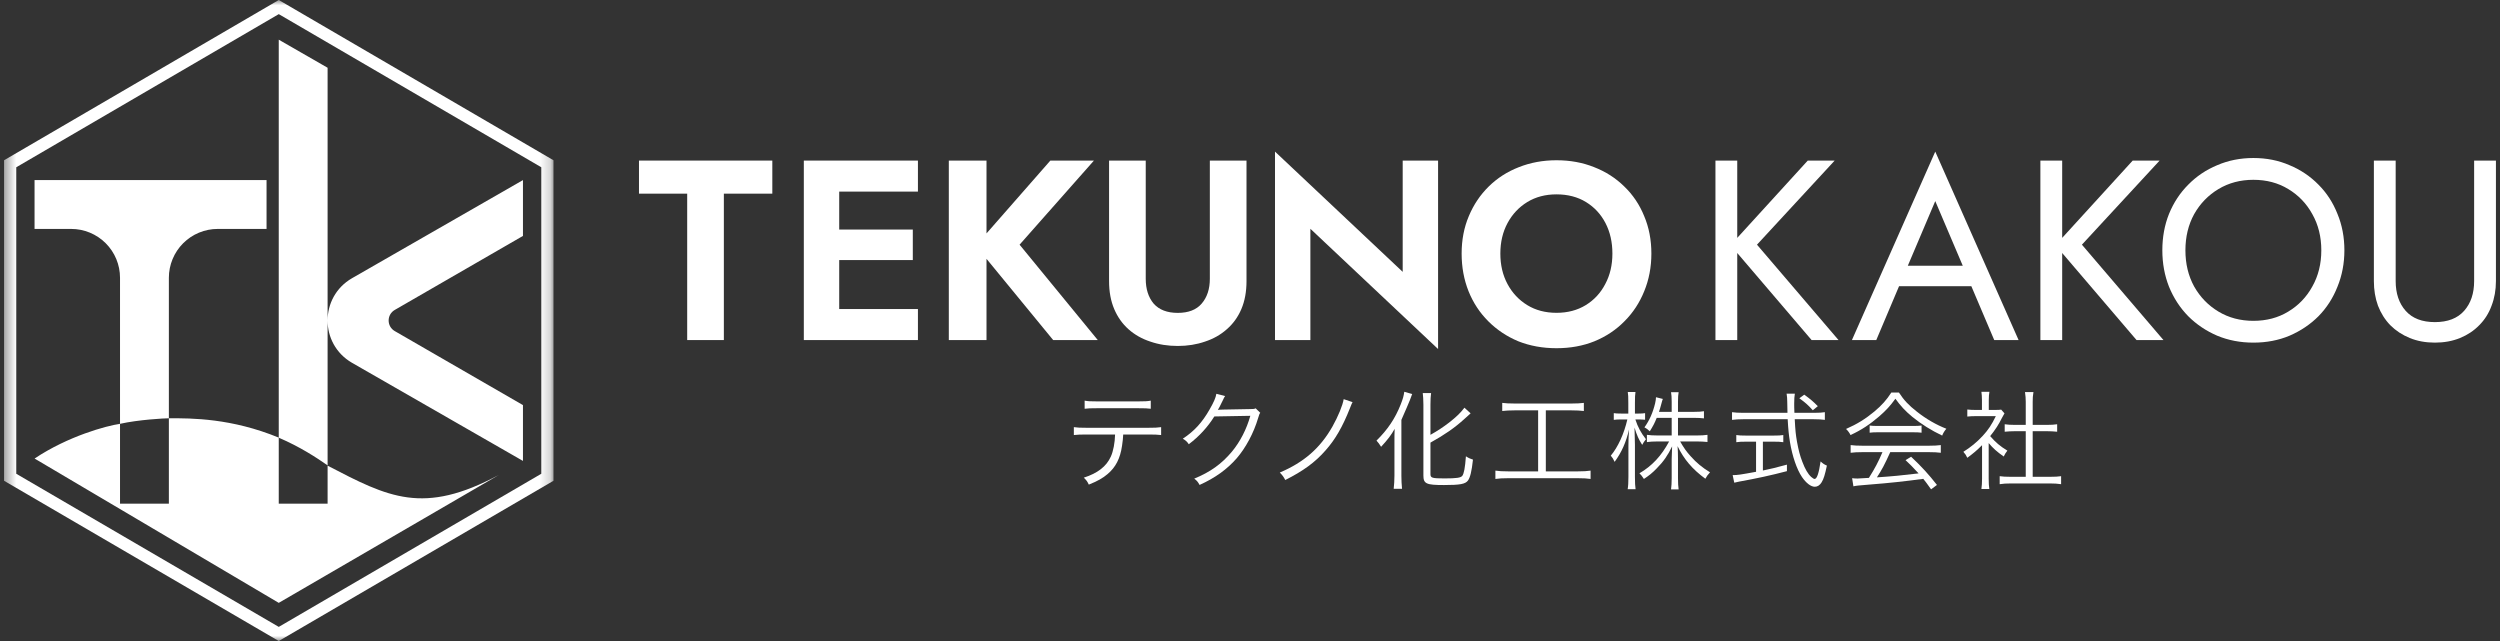
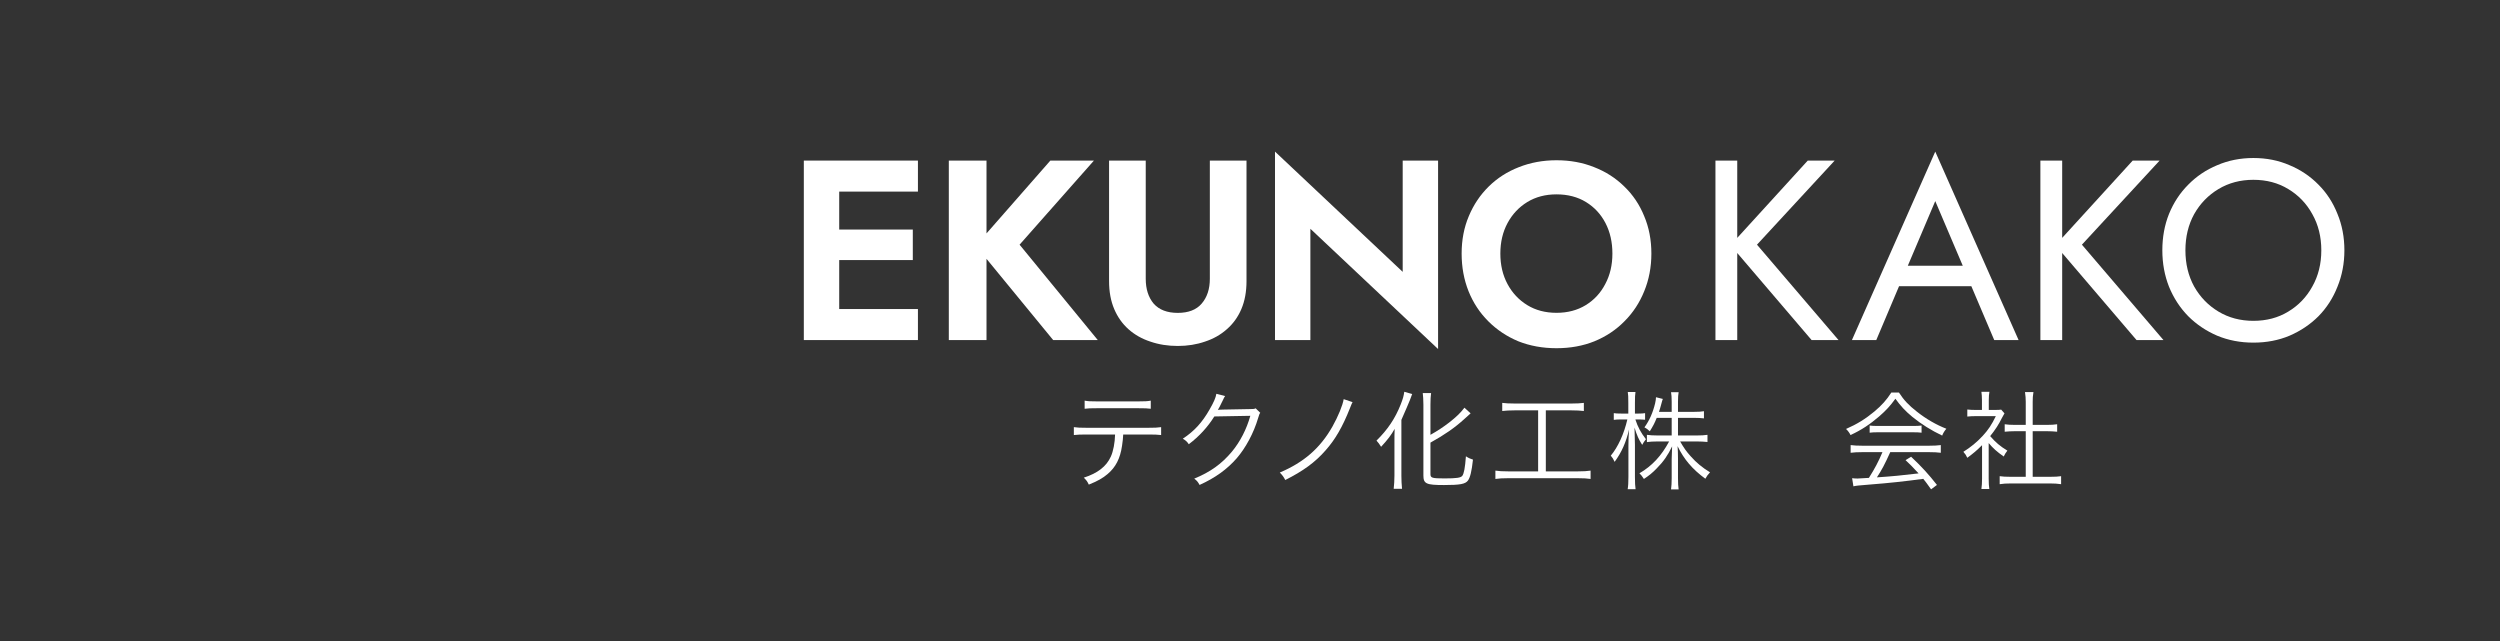
<svg xmlns="http://www.w3.org/2000/svg" width="234" height="60" viewBox="0 0 234 60" fill="none">
  <rect x="0" y="0" width="234" height="60" fill="#333333" stroke="none" />
  <g clip-path="url(#clip0_10237_4181)">
    <mask id="mask0_10237_4181" style="mask-type:luminance" maskUnits="userSpaceOnUse" x="0" y="0" width="52" height="60">
-       <path d="M51.807 0H0.379V60H51.807V0Z" fill="white" />
-     </mask>
+       </mask>
    <g mask="url(#mask0_10237_4181)">
      <path fill-rule="evenodd" clip-rule="evenodd" d="M30.663 6.342L26.091 3.714V40.961C21.663 39.142 17.949 39.142 15.806 39.15V26C15.806 25.399 15.924 24.805 16.154 24.25C16.384 23.696 16.72 23.192 17.145 22.767C17.569 22.343 18.073 22.006 18.628 21.776C19.182 21.546 19.777 21.428 20.377 21.428H24.949V16.857H3.234V21.428H6.663C7.263 21.428 7.858 21.546 8.412 21.776C8.967 22.006 9.471 22.343 9.895 22.767C10.32 23.192 10.657 23.696 10.886 24.25C11.116 24.805 11.234 25.399 11.234 26V39.67C9.949 39.857 6.379 40.822 3.236 42.919L26.091 56.428L46.684 44.459C39.609 48.243 36.373 46.558 30.669 43.589L30.663 43.586V30C30.663 31.54 31.425 33.079 32.949 33.959L48.949 43.142V37.917L36.949 30.989L36.947 30.988C36.187 30.548 36.187 29.449 36.949 29.01L48.949 22.082V16.857L32.949 26.041C31.425 26.92 30.663 28.46 30.663 29.999V6.342ZM30.663 43.56C29.663 42.857 28.091 41.825 26.091 40.968V47.142H30.663V43.56ZM15.806 39.151V47.142H11.234V39.67C12.949 39.285 15.377 39.151 15.806 39.151Z" fill="white" />
      <path fill-rule="evenodd" clip-rule="evenodd" d="M26.093 1.323L1.522 15.656V44.344L26.093 58.677L50.665 44.344V15.656L26.093 1.323ZM51.807 15L26.093 0L0.379 15V45L26.093 60L51.807 45V15Z" fill="white" />
    </g>
    <path d="M140.433 23.736C140.433 24.808 140.657 25.76 141.105 26.592C141.553 27.424 142.169 28.08 142.953 28.56C143.737 29.04 144.649 29.28 145.689 29.28C146.729 29.28 147.641 29.04 148.425 28.56C149.209 28.08 149.817 27.424 150.249 26.592C150.697 25.76 150.921 24.808 150.921 23.736C150.921 22.664 150.705 21.712 150.273 20.88C149.841 20.048 149.233 19.392 148.449 18.912C147.665 18.432 146.745 18.192 145.689 18.192C144.649 18.192 143.737 18.432 142.953 18.912C142.169 19.392 141.553 20.048 141.105 20.88C140.657 21.712 140.433 22.664 140.433 23.736ZM136.809 23.736C136.809 22.456 137.033 21.288 137.481 20.232C137.929 19.16 138.553 18.232 139.353 17.448C140.153 16.664 141.089 16.064 142.161 15.648C143.249 15.216 144.425 15 145.689 15C146.969 15 148.145 15.216 149.217 15.648C150.289 16.064 151.225 16.664 152.025 17.448C152.841 18.232 153.465 19.16 153.897 20.232C154.345 21.288 154.569 22.456 154.569 23.736C154.569 25 154.345 26.176 153.897 27.264C153.465 28.336 152.849 29.272 152.049 30.072C151.265 30.872 150.329 31.496 149.241 31.944C148.169 32.376 146.985 32.592 145.689 32.592C144.393 32.592 143.201 32.376 142.113 31.944C141.041 31.496 140.105 30.872 139.305 30.072C138.505 29.272 137.889 28.336 137.457 27.264C137.025 26.176 136.809 25 136.809 23.736Z" fill="white" />
    <path d="M131.292 15.03H134.604V32.67L122.652 21.414V31.83H119.34V14.19L131.292 25.446V15.03Z" fill="white" />
    <path d="M103.809 15.03H107.241V26.094C107.241 27.054 107.489 27.83 107.985 28.422C108.497 28.998 109.249 29.286 110.241 29.286C111.233 29.286 111.977 28.998 112.473 28.422C112.985 27.83 113.241 27.054 113.241 26.094V15.03H116.673V26.31C116.673 27.302 116.513 28.174 116.193 28.926C115.873 29.678 115.417 30.31 114.825 30.822C114.249 31.334 113.569 31.718 112.785 31.974C112.001 32.246 111.153 32.382 110.241 32.382C109.313 32.382 108.457 32.246 107.673 31.974C106.889 31.718 106.209 31.334 105.633 30.822C105.057 30.31 104.609 29.678 104.289 28.926C103.969 28.174 103.809 27.302 103.809 26.31V15.03Z" fill="white" />
    <path d="M88.809 15.03H92.337V31.83H88.809V15.03ZM98.313 15.03H102.392L95.433 22.902L102.752 31.83H98.577L91.329 22.998L98.313 15.03Z" fill="white" />
    <path d="M77.446 31.83V28.926H85.918V31.83H77.446ZM77.446 17.934V15.03H85.918V17.934H77.446ZM77.446 24.342V21.486H85.438V24.342H77.446ZM75.238 15.03H78.55V31.83H75.238V15.03Z" fill="white" />
-     <path d="M59.809 18.126V15.03H72.289V18.126H67.753V31.83H64.321V18.126H59.809Z" fill="white" />
-     <path d="M222.195 15.03H224.235V26.31C224.235 27.462 224.547 28.39 225.171 29.094C225.795 29.798 226.707 30.15 227.907 30.15C229.107 30.15 230.019 29.798 230.643 29.094C231.267 28.39 231.579 27.462 231.579 26.31V15.03H233.619V26.31C233.619 27.142 233.483 27.91 233.211 28.614C232.955 29.318 232.571 29.926 232.059 30.438C231.563 30.95 230.963 31.35 230.259 31.638C229.555 31.926 228.771 32.07 227.907 32.07C227.043 32.07 226.259 31.926 225.555 31.638C224.851 31.35 224.243 30.95 223.731 30.438C223.235 29.926 222.851 29.318 222.579 28.614C222.323 27.91 222.195 27.142 222.195 26.31V15.03Z" fill="white" />
    <path d="M204.555 23.43C204.555 24.694 204.827 25.822 205.371 26.814C205.931 27.806 206.691 28.59 207.651 29.166C208.611 29.742 209.699 30.03 210.915 30.03C212.147 30.03 213.235 29.742 214.179 29.166C215.139 28.59 215.891 27.806 216.435 26.814C216.995 25.822 217.275 24.694 217.275 23.43C217.275 22.166 216.995 21.038 216.435 20.046C215.891 19.054 215.139 18.27 214.179 17.694C213.235 17.118 212.147 16.83 210.915 16.83C209.699 16.83 208.611 17.118 207.651 17.694C206.691 18.27 205.931 19.054 205.371 20.046C204.827 21.038 204.555 22.166 204.555 23.43ZM202.395 23.43C202.395 22.198 202.603 21.062 203.019 20.022C203.451 18.966 204.051 18.054 204.819 17.286C205.587 16.502 206.491 15.894 207.531 15.462C208.571 15.014 209.699 14.79 210.915 14.79C212.147 14.79 213.275 15.014 214.299 15.462C215.339 15.894 216.243 16.502 217.011 17.286C217.779 18.054 218.371 18.966 218.787 20.022C219.219 21.062 219.435 22.198 219.435 23.43C219.435 24.646 219.219 25.782 218.787 26.838C218.371 27.894 217.779 28.814 217.011 29.598C216.243 30.366 215.339 30.974 214.299 31.422C213.275 31.854 212.147 32.07 210.915 32.07C209.699 32.07 208.571 31.854 207.531 31.422C206.491 30.974 205.587 30.366 204.819 29.598C204.051 28.814 203.451 27.894 203.019 26.838C202.603 25.782 202.395 24.646 202.395 23.43Z" fill="white" />
    <path d="M190.98 15.03H193.02V31.83H190.98V15.03ZM199.62 15.03H202.14L194.868 22.902L202.5 31.83H199.98L192.396 22.95L199.62 15.03Z" fill="white" />
    <path d="M176.748 26.79L177.468 24.87H184.908L185.628 26.79H176.748ZM181.14 18.822L178.308 25.494L178.116 25.926L175.62 31.83H173.34L181.14 14.19L188.94 31.83H186.66L184.212 26.07L184.02 25.59L181.14 18.822Z" fill="white" />
    <path d="M160.566 15.03H162.606V31.83H160.566V15.03ZM169.206 15.03H171.726L164.454 22.902L172.086 31.83H169.566L161.982 22.95L169.206 15.03Z" fill="white" />
    <path d="M186.14 41.47V44.79C186.14 45.21 186.16 45.5 186.2 45.77H185.46C185.5 45.48 185.52 45.2 185.52 44.78V41.67C185.03 42.16 184.76 42.39 184.14 42.85C184.03 42.61 183.95 42.49 183.77 42.29C184.47 41.85 185.02 41.4 185.57 40.81C186.09 40.25 186.42 39.76 186.81 38.95H184.94C184.64 38.95 184.42 38.96 184.14 38.99V38.33C184.41 38.36 184.63 38.37 184.92 38.37H185.51V37.44C185.51 37.15 185.49 36.89 185.46 36.67H186.21C186.17 36.88 186.15 37.14 186.15 37.45V38.37H186.73C187.03 38.37 187.19 38.36 187.31 38.34L187.62 38.69C187.55 38.8 187.49 38.91 187.38 39.12C187.08 39.73 186.75 40.24 186.28 40.82C186.79 41.41 187.2 41.76 187.89 42.18C187.74 42.37 187.65 42.51 187.55 42.73C186.92 42.29 186.55 41.96 186.14 41.47ZM189.61 39.77V37.61C189.61 37.27 189.59 37.08 189.54 36.7H190.33C190.27 37.05 190.26 37.27 190.26 37.61V39.77H191.57C192 39.77 192.27 39.75 192.55 39.71V40.41C192.24 40.38 191.92 40.36 191.57 40.36H190.26V44.63H191.84C192.36 44.63 192.66 44.61 192.92 44.57V45.32C192.59 45.27 192.28 45.25 191.84 45.25H188.24C187.8 45.25 187.49 45.27 187.17 45.32V44.57C187.43 44.61 187.73 44.63 188.25 44.63H189.61V40.36H188.62C188.28 40.36 187.95 40.38 187.64 40.41V39.71C187.9 39.75 188.2 39.77 188.62 39.77H189.61Z" fill="white" />
    <path d="M176.199 42.32H174.359C173.869 42.32 173.519 42.34 173.219 42.38V41.66C173.529 41.7 173.859 41.72 174.359 41.72H180.519C181.029 41.72 181.349 41.7 181.659 41.66V42.38C181.349 42.34 181.009 42.32 180.519 42.32H176.929C176.379 43.52 176.189 43.89 175.679 44.68C177.059 44.59 178.099 44.49 179.579 44.31C178.979 43.66 178.799 43.48 178.359 43.07L178.879 42.75C179.879 43.69 180.549 44.43 181.299 45.39L180.749 45.8C180.359 45.25 180.229 45.08 180.019 44.82C178.239 45.06 176.729 45.22 175.169 45.34C173.929 45.44 173.729 45.46 173.479 45.52L173.359 44.76C173.529 44.78 173.719 44.79 173.869 44.79C174.029 44.79 174.029 44.79 174.929 44.73C175.489 43.84 175.809 43.24 176.199 42.32ZM177.029 36.74H177.739C178.209 37.46 178.649 37.93 179.419 38.53C180.289 39.22 181.249 39.77 182.179 40.13C181.979 40.37 181.879 40.54 181.789 40.77C180.789 40.3 179.819 39.69 179.009 39.03C178.339 38.48 177.879 37.98 177.409 37.32C176.919 38 176.539 38.41 175.909 38.96C175.029 39.72 174.209 40.26 173.209 40.72C173.109 40.51 172.949 40.3 172.789 40.15C173.819 39.7 174.609 39.21 175.439 38.52C176.129 37.94 176.589 37.43 177.029 36.74ZM174.999 40.5V39.83C175.199 39.86 175.419 39.87 175.789 39.87H179.019C179.409 39.87 179.639 39.86 179.859 39.83V40.5C179.649 40.47 179.389 40.46 179.019 40.46H175.779C175.479 40.46 175.199 40.47 174.999 40.5Z" fill="white" />
-     <path d="M167.957 38.64H169.837C170.267 38.64 170.557 38.62 170.807 38.58V39.3C170.517 39.26 170.197 39.24 169.777 39.24H167.987C168.047 40.37 168.077 40.62 168.197 41.34C168.347 42.15 168.477 42.65 168.697 43.22C168.957 43.91 169.227 44.37 169.527 44.64C169.657 44.76 169.787 44.83 169.847 44.83C170.067 44.83 170.247 44.29 170.407 43.19C170.627 43.39 170.737 43.47 170.997 43.58C170.817 44.43 170.697 44.83 170.507 45.14C170.337 45.42 170.117 45.56 169.867 45.56C169.497 45.56 169.057 45.22 168.667 44.65C168.177 43.93 167.757 42.69 167.537 41.36C167.437 40.73 167.377 40.18 167.327 39.24H163.147C162.737 39.24 162.457 39.26 162.117 39.3V38.58C162.397 38.62 162.707 38.64 163.147 38.64H167.307C167.297 38.33 167.297 38.33 167.287 37.63C167.277 37.21 167.277 37.21 167.227 36.85H167.997C167.957 37.06 167.937 37.38 167.937 37.78C167.937 37.99 167.937 38.19 167.957 38.64ZM164.367 41.34H163.417C163.037 41.34 162.767 41.35 162.517 41.39V40.72C162.757 40.76 162.997 40.77 163.427 40.77H166.017C166.447 40.77 166.667 40.76 166.917 40.72V41.39C166.667 41.35 166.407 41.34 166.027 41.34H165.007V44.04C165.747 43.89 166.177 43.78 167.257 43.49V44.1C165.777 44.49 164.437 44.78 162.777 45.08C162.637 45.11 162.447 45.15 162.327 45.18L162.177 44.47C162.647 44.47 162.897 44.43 164.367 44.16V41.34ZM170.147 38.02L169.677 38.4C169.237 37.91 168.967 37.67 168.417 37.28L168.877 36.94C169.457 37.36 169.717 37.58 170.147 38.02Z" fill="white" />
    <path d="M156.47 39.11H155.07C154.87 39.61 154.72 39.89 154.42 40.37C154.23 40.19 154.14 40.12 153.92 40C154.39 39.35 154.71 38.62 154.92 37.75C154.97 37.5 155 37.35 155 37.18L155.64 37.34C155.6 37.43 155.59 37.49 155.48 37.88C155.42 38.11 155.35 38.35 155.28 38.55H156.47V37.6C156.47 37.19 156.45 36.95 156.41 36.71H157.12C157.08 36.94 157.06 37.18 157.06 37.59V38.55H158.52C158.99 38.55 159.25 38.53 159.49 38.49V39.16C159.24 39.13 158.95 39.11 158.52 39.11H157.06V40.76H158.85C159.25 40.76 159.53 40.74 159.82 40.7V41.37C159.51 41.34 159.2 41.32 158.84 41.32H157.26C157.6 41.91 157.84 42.26 158.25 42.71C158.8 43.33 159.33 43.76 160.06 44.21C159.85 44.43 159.76 44.56 159.62 44.81C158.41 43.92 157.63 43.01 157.02 41.76C157.03 41.96 157.03 41.96 157.05 42.29C157.05 42.47 157.06 42.72 157.06 42.95V44.76C157.06 45.22 157.08 45.53 157.12 45.81H156.41C156.45 45.51 156.47 45.2 156.47 44.75V42.98C156.47 42.89 156.48 42.49 156.51 41.78C156.13 42.58 155.7 43.21 155.08 43.83C154.7 44.23 154.37 44.5 153.87 44.83C153.71 44.58 153.59 44.43 153.45 44.3C154.62 43.62 155.51 42.67 156.23 41.32H155.15C154.75 41.32 154.43 41.34 154.15 41.38V40.7C154.44 40.74 154.73 40.76 155.15 40.76H156.47V39.11ZM153.36 39.26H153.07C153.3 39.97 153.59 40.51 154.06 41.11C153.91 41.3 153.8 41.46 153.71 41.64C153.39 41.14 153.22 40.77 152.99 40.02C153.01 40.76 153.01 40.76 153.03 41.64V44.63C153.03 45.19 153.05 45.5 153.09 45.79H152.35C152.4 45.5 152.42 45.15 152.42 44.63V41.79C152.42 41.28 152.43 40.86 152.48 40.2C152.19 41.42 151.79 42.32 151.13 43.23C151.01 42.96 150.93 42.84 150.77 42.65C151.44 41.85 152.01 40.61 152.32 39.26H151.75C151.45 39.26 151.22 39.27 151.05 39.3V38.67C151.22 38.7 151.42 38.71 151.75 38.71H152.41V37.72C152.41 37.16 152.4 36.91 152.36 36.69H153.08C153.04 36.94 153.03 37.21 153.03 37.72V38.71H153.36C153.64 38.71 153.8 38.7 153.98 38.67V39.29C153.79 39.27 153.58 39.26 153.36 39.26Z" fill="white" />
    <path d="M143.969 38.41H141.759C141.289 38.41 140.959 38.43 140.609 38.47V37.71C140.929 37.75 141.239 37.77 141.769 37.77H147.089C147.609 37.77 147.919 37.75 148.249 37.71V38.47C147.889 38.43 147.569 38.41 147.099 38.41H144.689V44.12H147.709C148.229 44.12 148.539 44.1 148.879 44.05V44.83C148.559 44.78 148.209 44.76 147.709 44.76H141.139C140.639 44.76 140.319 44.78 139.969 44.83V44.05C140.309 44.1 140.619 44.12 141.149 44.12H143.969V38.41Z" fill="white" />
    <path d="M133.89 41.43V44.38C133.89 44.73 134.04 44.78 135.2 44.78C136.34 44.78 136.72 44.72 136.87 44.54C137.03 44.32 137.13 43.79 137.21 42.71C137.45 42.87 137.66 42.96 137.87 43.02C137.75 44.12 137.61 44.69 137.4 44.98C137.15 45.31 136.66 45.4 135.16 45.4C133.49 45.4 133.23 45.28 133.23 44.5V37.87C133.23 37.43 133.2 37.04 133.17 36.79H133.95C133.91 37.06 133.89 37.43 133.89 37.87V40.7C134.57 40.32 135.08 39.98 135.64 39.55C136.33 39.01 136.73 38.62 137.07 38.16L137.65 38.69C137.51 38.81 137.51 38.81 137.04 39.24C136.17 40.03 135.24 40.68 133.89 41.43ZM130.52 44.51V41.36C130.52 40.8 130.52 40.67 130.54 40.14C130.24 40.69 129.86 41.19 129.27 41.82C129.16 41.63 128.98 41.39 128.84 41.24C129.89 40.21 130.59 39.16 131.1 37.87C131.31 37.34 131.39 37.06 131.44 36.67L132.18 36.88C132.14 36.98 132.14 36.98 131.97 37.44C131.88 37.67 131.54 38.47 131.17 39.3V44.54C131.17 44.93 131.19 45.34 131.23 45.75H130.45C130.49 45.35 130.52 44.97 130.52 44.51Z" fill="white" />
    <path d="M125.769 37.36L126.599 37.64C126.519 37.79 126.519 37.79 126.349 38.22C125.669 39.94 124.979 41.14 124.069 42.16C123.089 43.28 121.969 44.09 120.299 44.93C120.139 44.62 120.059 44.51 119.789 44.23C122.049 43.27 123.569 41.95 124.719 39.92C125.249 38.98 125.679 37.93 125.769 37.36Z" fill="white" />
    <path d="M113.851 36.86L114.671 37.07C114.581 37.2 114.581 37.2 114.451 37.48C114.191 38.02 114.101 38.19 113.991 38.37C114.121 38.34 114.121 38.34 117.011 38.29C117.361 38.29 117.391 38.28 117.531 38.22L117.961 38.64C117.871 38.76 117.871 38.77 117.761 39.13C117.341 40.54 116.611 41.9 115.761 42.89C114.841 43.94 113.741 44.73 112.281 45.39C112.121 45.1 112.041 45 111.781 44.8C113.291 44.18 114.351 43.42 115.311 42.27C116.081 41.34 116.681 40.17 117.031 38.92L113.661 38.98C113.051 39.96 112.251 40.84 111.271 41.58C111.101 41.33 111.001 41.24 110.711 41.06C111.771 40.37 112.531 39.54 113.221 38.32C113.601 37.66 113.801 37.21 113.851 36.86Z" fill="white" />
    <path d="M107.532 40.67H105.132C105.122 40.97 105.082 41.34 105.022 41.73C104.852 42.91 104.432 43.73 103.672 44.37C103.232 44.75 102.732 45.03 101.912 45.36C101.772 45.06 101.692 44.95 101.442 44.71C102.752 44.29 103.562 43.65 103.972 42.74C104.202 42.24 104.352 41.45 104.372 40.67H101.662C101.142 40.67 100.852 40.68 100.512 40.72V39.98C100.862 40.03 101.102 40.04 101.672 40.04H107.522C108.092 40.04 108.332 40.03 108.682 39.98V40.72C108.342 40.68 108.052 40.67 107.532 40.67ZM101.522 38.26V37.5C101.852 37.56 102.052 37.57 102.672 37.57H106.562C107.182 37.57 107.382 37.56 107.712 37.5V38.26C107.412 38.22 107.152 38.21 106.572 38.21H102.662C102.082 38.21 101.822 38.22 101.522 38.26Z" fill="white" />
  </g>
  <defs>
    <clipPath id="clip0_10237_4181">
      <rect width="234" height="60" fill="white" />
    </clipPath>
  </defs>
</svg>